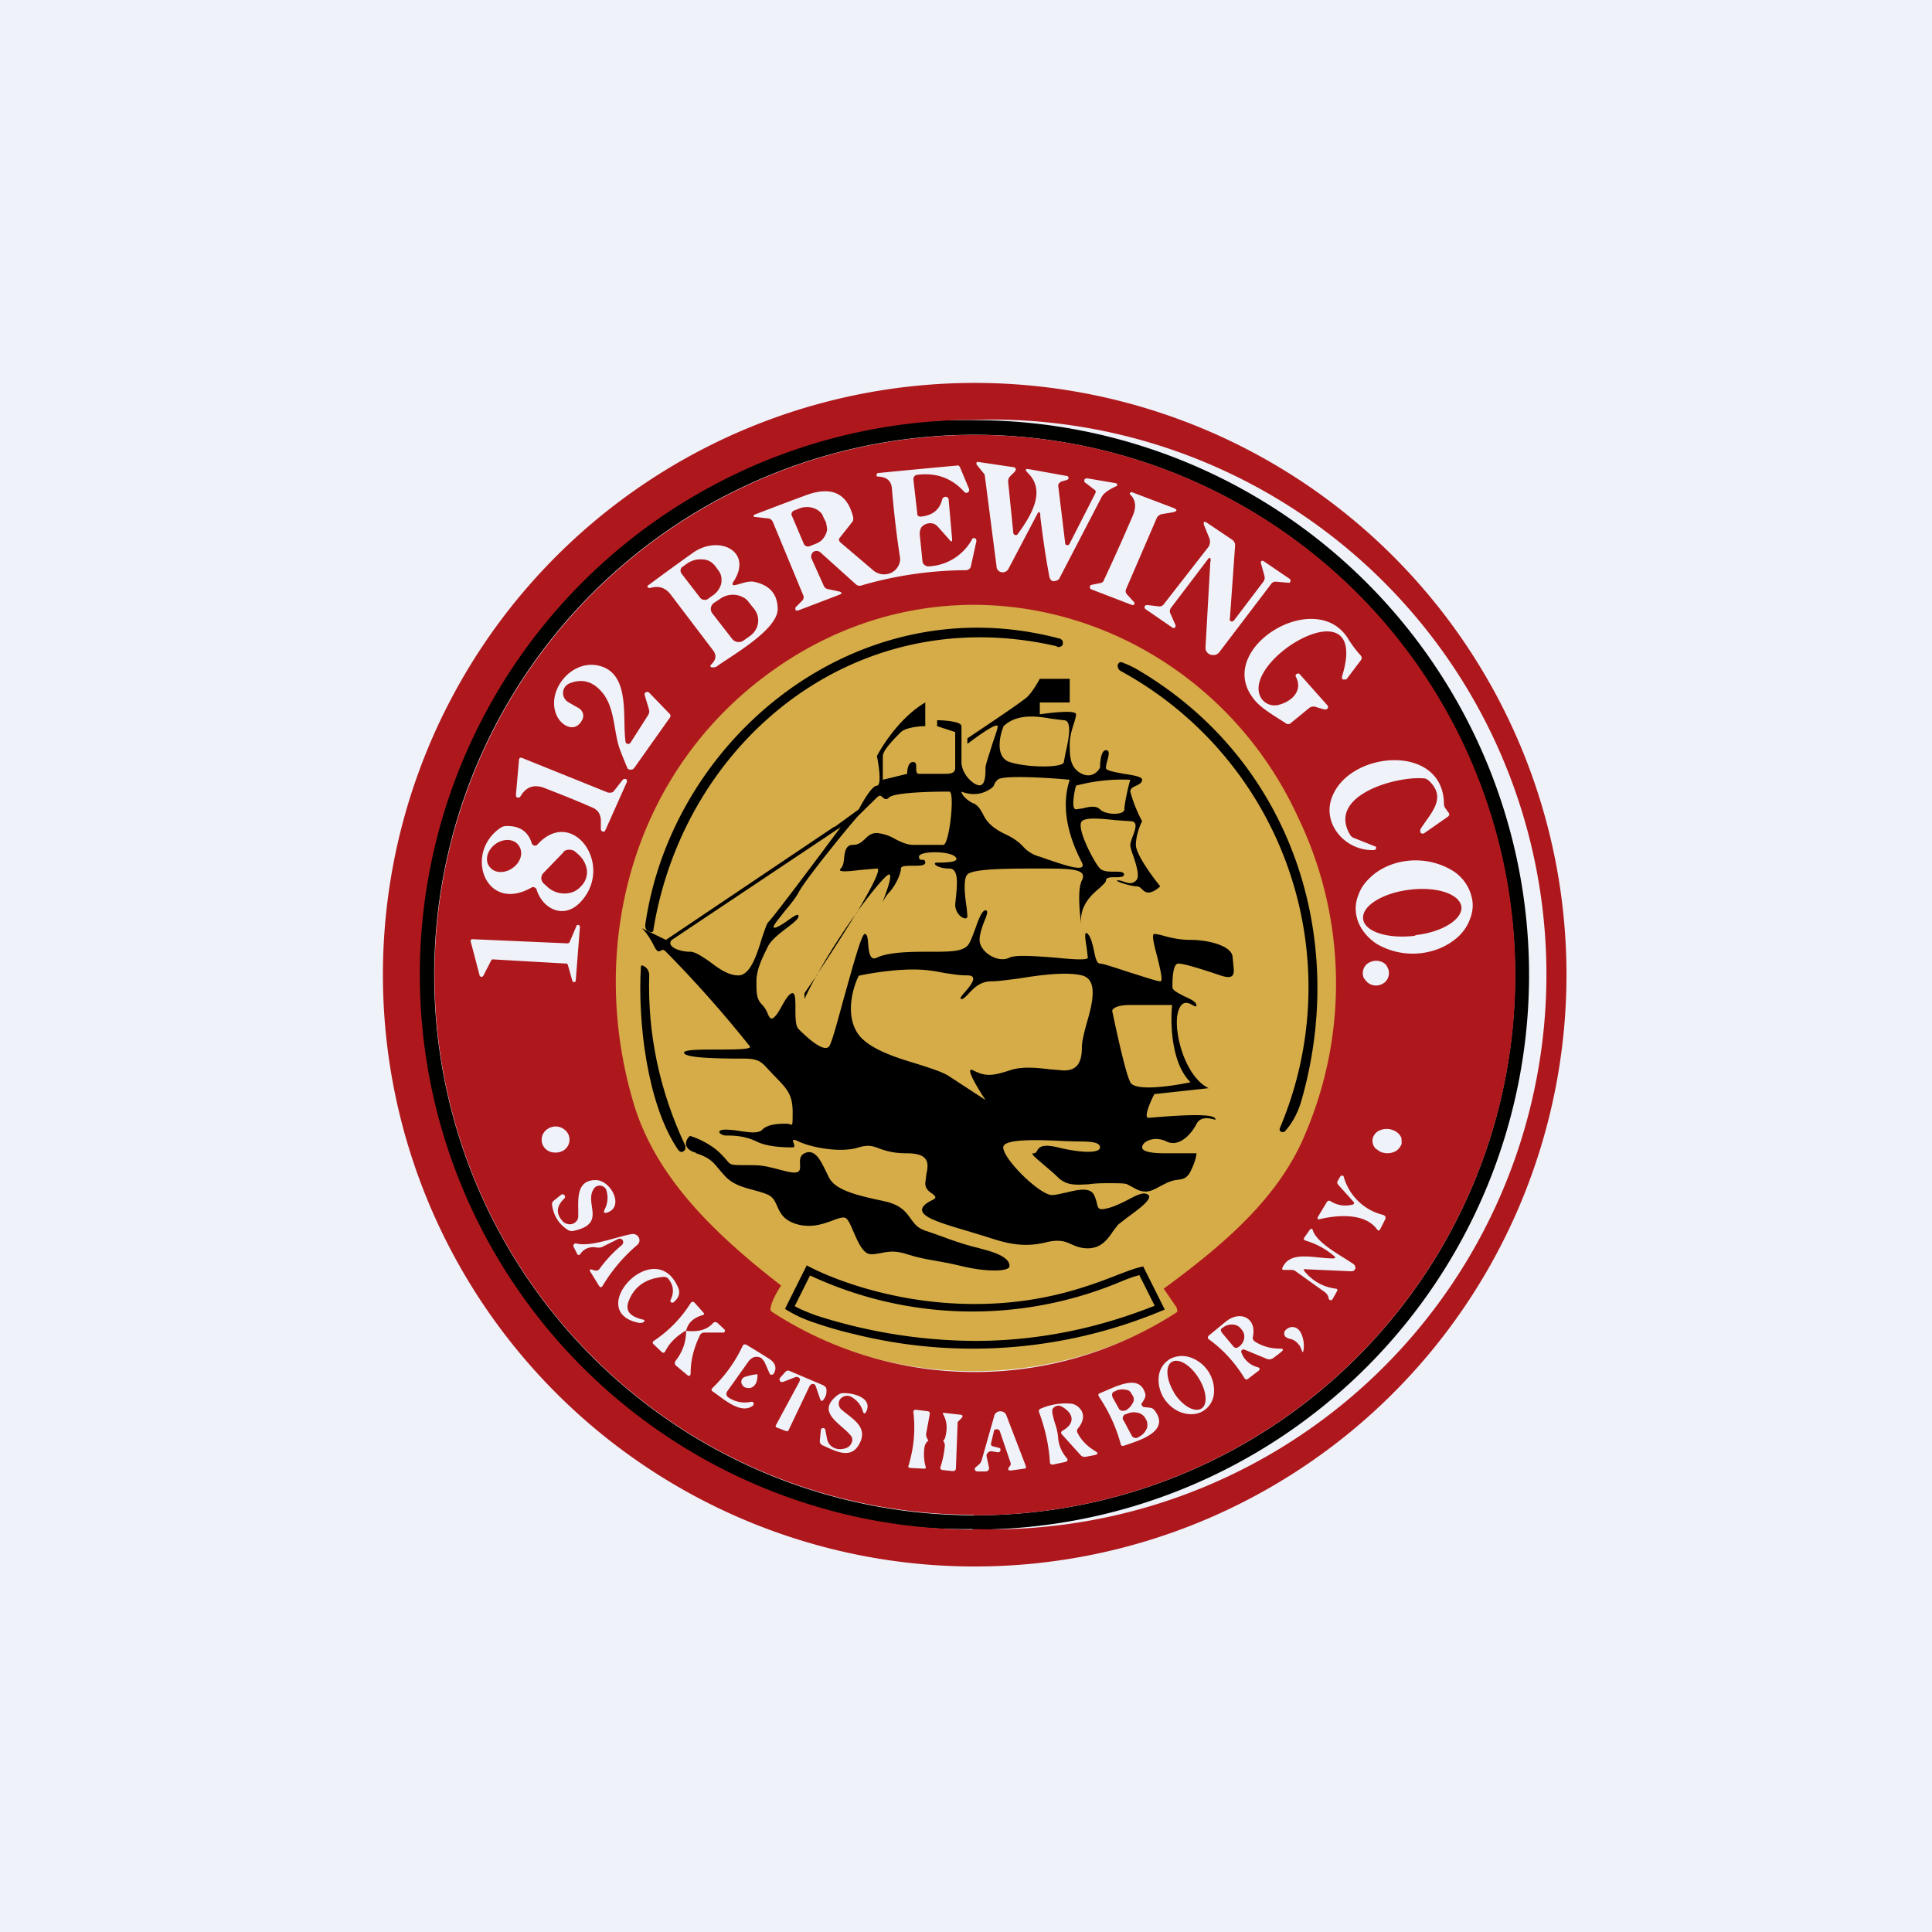
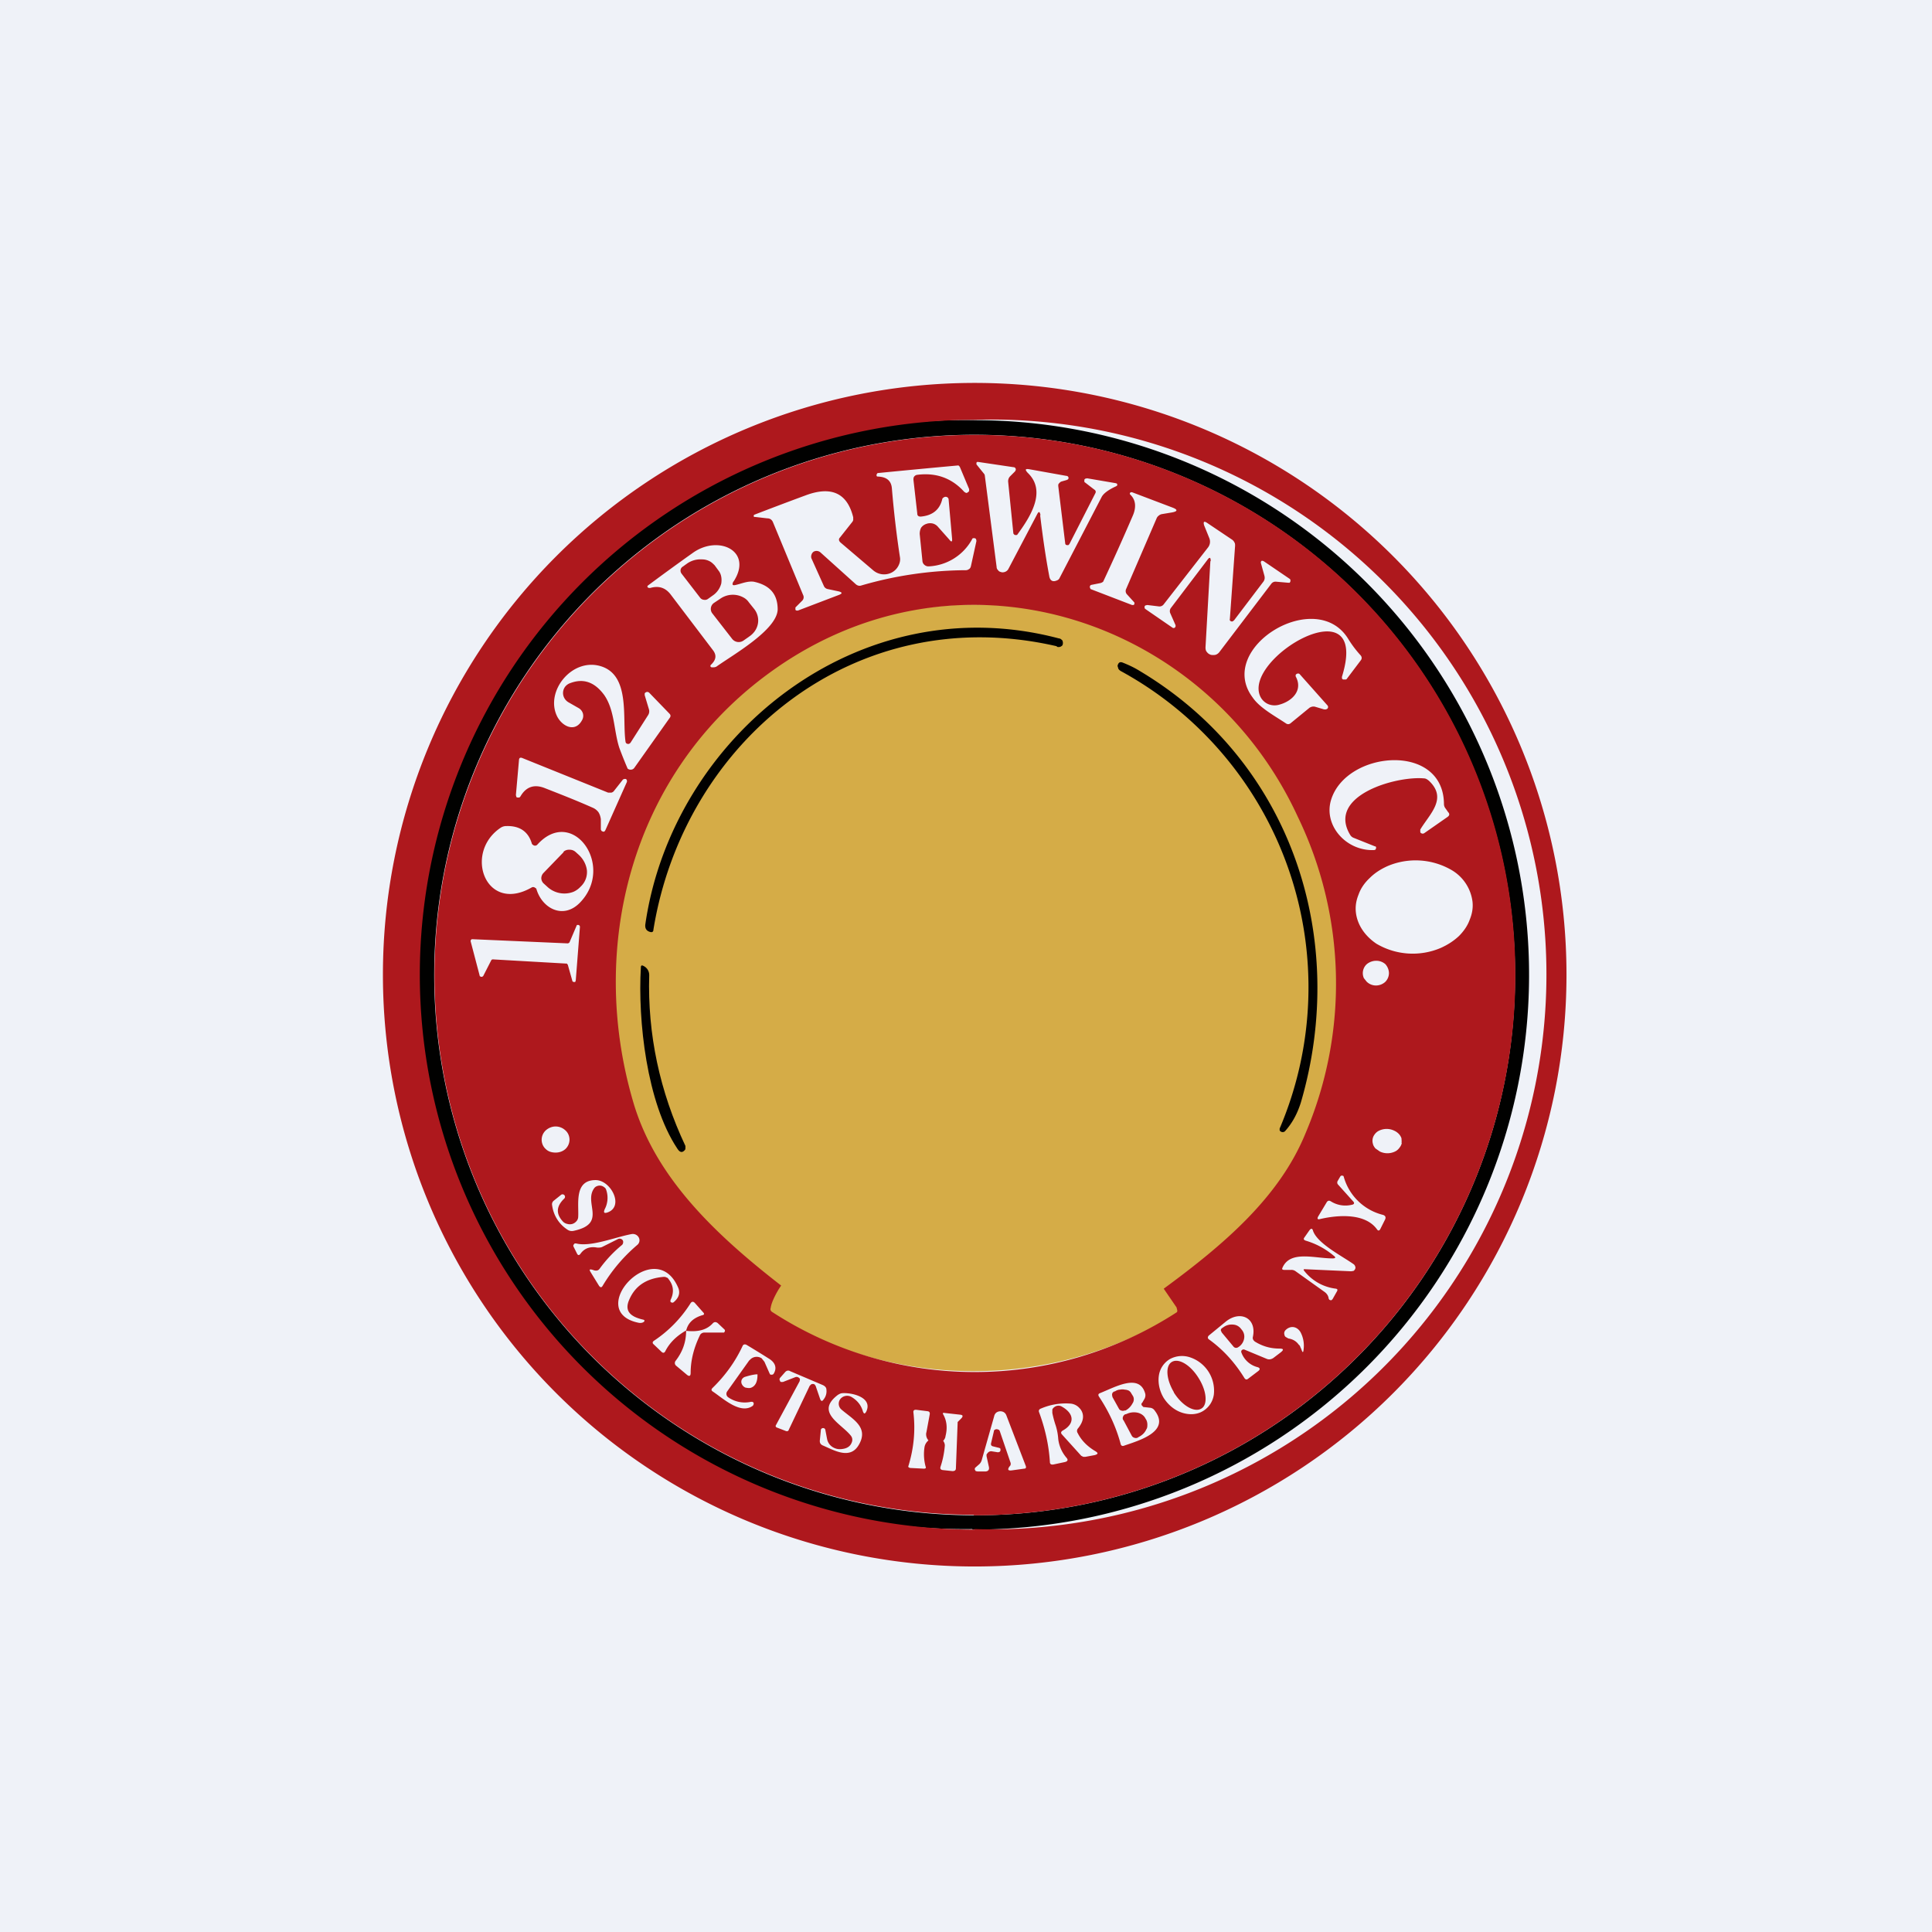
<svg xmlns="http://www.w3.org/2000/svg" viewBox="0 0 55.5 55.5">
  <path d="M 0,0 H 55.5 V 55.5 H 0 Z" fill="rgb(239, 242, 248)" />
  <path d="M 33.49,37.075 A 10.62,10.62 0 1,0 22.38,37 L 22.04,37.55 A 0.11,0.11 0 0,0 22.03,37.64 C 22.03,37.67 22.05,37.69 22.08,37.71 A 11.15,11.15 0 0,0 33.72,37.79 L 33.92,37.72 C 34.12,37.67 34.38,37.59 34.39,37.55 C 34.39,37.52 34.24,37.52 34.09,37.52 C 33.95,37.52 33.8,37.52 33.79,37.5 L 33.52,37.08 Z" fill="rgb(213, 172, 71)" />
  <path d="M 27.93,43.925 A 15.93,15.93 0 1,1 28.04,12.07 A 15.93,15.93 0 0,1 27.94,43.94 Z M 27.97,43.53 A 15.5,15.5 0 0,0 42.34,22.09 A 15.52,15.52 0 1,0 27.97,43.53 Z" fill="rgb(1, 1, 0)" />
-   <path d="M 40.65,26.865 C 41.44,26.78 42.03,26.4 41.98,26.04 C 41.92,25.67 41.25,25.46 40.48,25.56 C 39.69,25.66 39.1,26.04 39.16,26.41 C 39.21,26.77 39.88,26.98 40.66,26.88 Z M 14.77,24.9 C 14.99,24.72 15.04,24.43 14.87,24.25 C 14.72,24.08 14.41,24.09 14.19,24.28 C 13.97,24.47 13.92,24.76 14.09,24.93 C 14.24,25.1 14.55,25.09 14.77,24.9 Z" fill="rgb(174, 24, 29)" />
  <path d="M 27.97,43.515 A 15.5,15.5 0 0,1 13.68,22.04 A 15.53,15.53 0 0,1 38.99,17.04 A 15.52,15.52 0 0,1 27.98,43.53 Z M 29.88,14.8 C 29.95,15.38 30.03,15.96 30.14,16.54 C 30.16,16.68 30.24,16.73 30.37,16.67 A 0.12,0.12 0 0,0 30.43,16.62 L 31.64,14.29 C 31.69,14.18 31.84,14.07 32.06,13.97 L 32.09,13.95 A 0.05,0.05 0 0,0 32.08,13.89 L 32.05,13.88 L 31.23,13.74 L 31.18,13.75 A 0.07,0.07 0 0,0 31.15,13.78 V 13.83 C 31.15,13.84 31.15,13.85 31.17,13.86 L 31.43,14.06 C 31.48,14.09 31.49,14.13 31.46,14.18 L 30.72,15.63 L 30.69,15.66 H 30.65 L 30.62,15.65 A 0.06,0.06 0 0,1 30.6,15.61 L 30.4,13.96 C 30.4,13.93 30.4,13.9 30.43,13.88 A 0.13,0.13 0 0,1 30.5,13.83 L 30.64,13.79 L 30.68,13.77 A 0.06,0.06 0 0,0 30.68,13.69 A 0.07,0.07 0 0,0 30.63,13.67 L 29.57,13.48 C 29.45,13.46 29.44,13.49 29.52,13.58 C 30.07,14.1 29.61,14.83 29.23,15.35 C 29.23,15.35 29.22,15.37 29.2,15.37 H 29.16 A 0.07,0.07 0 0,1 29.13,15.35 A 0.06,0.06 0 0,1 29.11,15.32 L 28.96,13.83 C 28.96,13.77 28.98,13.72 29.02,13.68 L 29.16,13.54 L 29.18,13.5 A 0.07,0.07 0 0,0 29.15,13.43 A 0.08,0.08 0 0,0 29.11,13.42 L 28.1,13.27 H 28.07 L 28.05,13.29 V 13.34 L 28.26,13.6 A 0.1,0.1 0 0,1 28.29,13.66 L 28.63,16.29 C 28.63,16.33 28.65,16.36 28.68,16.39 C 28.7,16.42 28.74,16.43 28.78,16.44 A 0.2,0.2 0 0,0 28.89,16.42 A 0.18,0.18 0 0,0 28.97,16.34 L 29.79,14.78 C 29.84,14.68 29.87,14.69 29.89,14.8 Z M 26.42,15.34 C 26.42,15.28 26.43,15.22 26.46,15.16 A 0.3,0.3 0 0,1 26.61,15.05 A 0.32,0.32 0 0,1 26.8,15.04 A 0.3,0.3 0 0,1 26.95,15.14 L 27.27,15.5 C 27.33,15.58 27.36,15.57 27.35,15.47 L 27.25,14.34 A 0.08,0.08 0 0,0 27.22,14.29 A 0.09,0.09 0 0,0 27.11,14.29 A 0.08,0.08 0 0,0 27.07,14.33 C 27,14.64 26.79,14.81 26.45,14.84 C 26.39,14.84 26.35,14.82 26.35,14.75 L 26.24,13.78 C 26.24,13.75 26.24,13.71 26.27,13.68 A 0.13,0.13 0 0,1 26.35,13.64 C 26.9,13.57 27.35,13.74 27.7,14.13 L 27.75,14.16 C 27.77,14.16 27.79,14.16 27.8,14.14 C 27.82,14.14 27.83,14.12 27.84,14.1 V 14.05 L 27.58,13.43 A 0.12,0.12 0 0,0 27.53,13.37 A 373.97,373.97 0 0,0 25.21,13.59 A 0.11,0.11 0 0,0 25.18,13.64 C 25.18,13.67 25.18,13.69 25.22,13.69 C 25.47,13.7 25.6,13.81 25.62,14.02 C 25.68,14.74 25.76,15.4 25.85,15.99 C 25.87,16.09 25.85,16.17 25.81,16.25 A 0.45,0.45 0 0,1 25.61,16.45 A 0.48,0.48 0 0,1 25.08,16.38 L 24.14,15.58 C 24.09,15.53 24.09,15.48 24.13,15.44 L 24.47,15.01 A 0.18,0.18 0 0,0 24.51,14.94 V 14.86 C 24.34,14.17 23.89,13.96 23.17,14.22 A 109.77,109.77 0 0,0 21.66,14.79 L 21.65,14.82 L 21.66,14.85 H 21.69 L 22.04,14.89 C 22.12,14.89 22.17,14.93 22.2,14.99 L 23.07,17.09 A 0.14,0.14 0 0,1 23.05,17.25 L 22.85,17.45 V 17.52 L 22.88,17.54 H 22.92 L 24.1,17.09 C 24.2,17.05 24.2,17.02 24.1,16.99 L 23.77,16.92 A 0.15,0.15 0 0,1 23.67,16.84 L 23.31,16.04 A 0.15,0.15 0 0,1 23.31,15.94 A 0.16,0.16 0 0,1 23.37,15.85 A 0.17,0.17 0 0,1 23.57,15.87 L 24.57,16.77 C 24.62,16.82 24.68,16.84 24.74,16.82 A 10.9,10.9 0 0,1 27.75,16.38 C 27.79,16.38 27.82,16.36 27.85,16.34 A 0.14,0.14 0 0,0 27.89,16.27 L 28.05,15.54 L 28.04,15.49 A 0.07,0.07 0 0,0 28,15.46 H 27.95 A 0.07,0.07 0 0,0 27.92,15.5 A 1.5,1.5 0 0,1 26.68,16.27 A 0.17,0.17 0 0,1 26.56,16.23 A 0.16,0.16 0 0,1 26.5,16.13 L 26.42,15.34 Z M 33.37,14.77 L 33.67,14.72 C 33.83,14.69 33.84,14.64 33.68,14.58 L 32.52,14.14 H 32.49 L 32.47,14.15 A 0.04,0.04 0 0,0 32.47,14.21 C 32.63,14.36 32.65,14.58 32.53,14.84 A 63.8,63.8 0 0,1 31.69,16.71 A 0.2,0.2 0 0,1 31.61,16.75 L 31.36,16.8 A 0.07,0.07 0 0,0 31.32,16.82 A 0.07,0.07 0 0,0 31.32,16.9 C 31.32,16.92 31.34,16.93 31.35,16.93 L 32.52,17.38 H 32.55 C 32.56,17.38 32.58,17.38 32.58,17.36 A 0.05,0.05 0 0,0 32.58,17.3 L 32.38,17.08 A 0.14,0.14 0 0,1 32.35,16.92 L 33.23,14.88 A 0.18,0.18 0 0,1 33.29,14.81 A 0.19,0.19 0 0,1 33.37,14.77 Z M 34.77,16.12 L 34.63,18.6 C 34.63,18.65 34.64,18.7 34.67,18.73 C 34.7,18.77 34.73,18.79 34.78,18.81 C 34.82,18.82 34.88,18.82 34.92,18.81 A 0.22,0.22 0 0,0 35.03,18.73 L 36.52,16.77 A 0.15,0.15 0 0,1 36.66,16.71 L 37,16.74 H 37.05 L 37.07,16.7 V 16.66 A 0.06,0.06 0 0,0 37.05,16.63 L 36.3,16.12 L 36.27,16.11 H 36.24 L 36.22,16.14 V 16.17 L 36.32,16.53 C 36.34,16.6 36.33,16.65 36.3,16.7 L 35.45,17.82 L 35.41,17.85 A 0.07,0.07 0 0,1 35.33,17.82 A 0.07,0.07 0 0,1 35.33,17.78 L 35.48,15.68 C 35.48,15.64 35.48,15.61 35.46,15.58 A 0.2,0.2 0 0,0 35.39,15.5 L 34.69,15.03 C 34.59,14.96 34.56,14.98 34.59,15.09 L 34.74,15.46 A 0.27,0.27 0 0,1 34.7,15.73 L 33.43,17.36 A 0.15,0.15 0 0,1 33.29,17.42 L 32.96,17.38 L 32.91,17.39 A 0.07,0.07 0 0,0 32.88,17.42 V 17.46 C 32.88,17.48 32.9,17.49 32.91,17.5 L 33.68,18.03 A 0.06,0.06 0 0,0 33.75,18.03 L 33.77,18 V 17.96 L 33.62,17.62 A 0.15,0.15 0 0,1 33.64,17.46 L 34.68,16.09 C 34.75,15.99 34.78,16.01 34.78,16.12 Z M 21.07,16.71 C 21.64,15.84 20.66,15.36 19.92,15.87 A 72.97,72.97 0 0,0 18.6,16.83 V 16.87 L 18.64,16.89 H 18.68 C 18.92,16.82 19.11,16.88 19.26,17.07 L 20.49,18.69 C 20.59,18.83 20.57,18.96 20.42,19.1 C 20.4,19.13 20.4,19.15 20.44,19.17 H 20.49 C 20.51,19.17 20.54,19.17 20.58,19.15 C 21.04,18.82 22.32,18.1 22.34,17.51 C 22.34,17.07 22.12,16.81 21.65,16.71 C 21.47,16.69 21.32,16.76 21.15,16.8 C 21.04,16.83 21.02,16.8 21.07,16.7 Z M 22.44,36.93 C 22.32,37.1 22.16,37.4 22.14,37.57 C 22.12,37.62 22.14,37.67 22.2,37.7 A 10.67,10.67 0 0,0 33.8,37.7 C 33.84,37.67 33.81,37.62 33.8,37.56 L 33.43,37.02 C 35.16,35.75 36.76,34.39 37.51,32.54 A 11,11 0 0,0 37.28,23.46 C 34.63,17.7 27.38,15.33 21.94,19.45 C 18.12,22.34 16.9,27.22 18.18,31.62 C 18.79,33.75 20.44,35.38 22.44,36.93 Z M 37.22,19.43 C 37.44,19.83 37.12,20.14 36.76,20.24 A 0.48,0.48 0 0,1 36.44,20.23 A 0.45,0.45 0 0,1 36.21,20.02 C 35.66,18.92 39.39,16.73 38.55,19.44 V 19.49 C 38.56,19.5 38.57,19.52 38.59,19.52 H 38.64 C 38.66,19.52 38.68,19.52 38.69,19.5 L 39.09,18.97 C 39.13,18.92 39.12,18.87 39.09,18.83 C 38.96,18.69 38.84,18.53 38.74,18.37 C 37.83,16.84 34.92,18.6 35.98,20.03 C 36.18,20.33 36.61,20.56 36.94,20.78 C 36.98,20.81 37.03,20.81 37.07,20.78 L 37.62,20.33 C 37.67,20.3 37.72,20.29 37.77,20.3 L 38.04,20.38 H 38.09 L 38.13,20.36 A 0.07,0.07 0 0,0 38.13,20.26 L 37.33,19.36 A 0.07,0.07 0 0,0 37.25,19.36 A 0.06,0.06 0 0,0 37.22,19.39 V 19.43 Z M 17.97,21.31 C 17.87,20.63 18.12,19.37 17.23,19.13 C 16.42,18.91 15.66,19.86 16,20.57 C 16.14,20.86 16.53,21.07 16.73,20.67 A 0.25,0.25 0 0,0 16.74,20.48 A 0.26,0.26 0 0,0 16.62,20.34 L 16.34,20.18 A 0.32,0.32 0 0,1 16.21,20.05 A 0.3,0.3 0 0,1 16.24,19.72 A 0.33,0.33 0 0,1 16.39,19.62 C 16.77,19.48 17.09,19.6 17.36,19.97 C 17.66,20.41 17.63,20.98 17.79,21.48 A 12.33,12.33 0 0,0 18.03,22.08 A 0.14,0.14 0 0,0 18.17,22.1 A 0.13,0.13 0 0,0 18.22,22.06 L 19.24,20.62 C 19.27,20.58 19.27,20.54 19.23,20.5 L 18.65,19.9 A 0.08,0.08 0 0,0 18.55,19.89 A 0.07,0.07 0 0,0 18.52,19.92 V 19.97 L 18.64,20.37 A 0.2,0.2 0 0,1 18.62,20.54 L 18.11,21.34 L 18.07,21.37 H 18.03 A 0.08,0.08 0 0,1 17.99,21.35 A 0.07,0.07 0 0,1 17.97,21.31 Z M 17.47,22.77 L 14.99,21.77 C 14.94,21.76 14.92,21.77 14.91,21.82 L 14.82,22.84 L 14.83,22.88 C 14.83,22.9 14.85,22.91 14.87,22.91 H 14.91 C 14.93,22.91 14.94,22.89 14.95,22.88 C 15.11,22.6 15.35,22.52 15.65,22.64 C 16.11,22.82 16.57,23 17.02,23.2 A 0.4,0.4 0 0,1 17.19,23.33 C 17.23,23.39 17.25,23.46 17.26,23.53 V 23.83 L 17.28,23.87 L 17.32,23.89 H 17.36 L 17.39,23.85 L 18.01,22.46 V 22.42 A 0.06,0.06 0 0,0 17.98,22.38 A 0.07,0.07 0 0,0 17.93,22.38 A 0.07,0.07 0 0,0 17.89,22.4 L 17.63,22.73 A 0.13,0.13 0 0,1 17.56,22.77 H 17.46 Z M 41.48,23.09 C 41.46,21.32 38.68,21.56 38.24,22.97 C 38.01,23.7 38.66,24.45 39.47,24.42 L 39.51,24.41 L 39.53,24.37 V 24.33 A 0.06,0.06 0 0,0 39.49,24.31 L 38.89,24.07 A 0.2,0.2 0 0,1 38.79,23.99 C 38.1,22.86 40.09,22.29 40.9,22.36 C 40.96,22.36 41,22.39 41.05,22.43 C 41.59,22.94 41.07,23.38 40.8,23.83 V 23.89 C 40.8,23.9 40.8,23.92 40.82,23.93 A 0.08,0.08 0 0,0 40.92,23.93 L 41.58,23.47 C 41.64,23.43 41.65,23.38 41.6,23.33 L 41.53,23.23 A 0.21,0.21 0 0,1 41.48,23.09 Z M 15.28,24.24 C 15.18,23.89 14.93,23.72 14.55,23.73 A 0.29,0.29 0 0,0 14.38,23.78 C 13.31,24.5 13.95,26.26 15.28,25.49 A 0.09,0.09 0 0,1 15.38,25.51 C 15.4,25.51 15.4,25.53 15.41,25.54 C 15.57,26.09 16.17,26.42 16.65,25.94 C 17.69,24.89 16.45,23.13 15.43,24.27 A 0.09,0.09 0 0,1 15.31,24.27 A 0.08,0.08 0 0,1 15.28,24.24 Z M 42.3,25.9 A 1.23,1.23 0 0,0 41.71,25 A 2.06,2.06 0 0,0 39.86,24.88 C 39.66,24.97 39.49,25.08 39.35,25.22 C 39.2,25.36 39.09,25.52 39.03,25.69 C 38.96,25.86 38.93,26.03 38.95,26.21 C 38.99,26.56 39.2,26.88 39.54,27.11 A 2.05,2.05 0 0,0 41.39,27.23 C 41.59,27.14 41.76,27.03 41.91,26.89 C 42.05,26.75 42.16,26.59 42.22,26.42 C 42.29,26.25 42.32,26.08 42.3,25.9 Z M 16.26,27.68 H 16.29 C 16.29,27.7 16.3,27.7 16.31,27.71 L 16.44,28.17 C 16.44,28.18 16.44,28.19 16.46,28.2 A 0.06,0.06 0 0,0 16.53,28.2 L 16.54,28.16 L 16.66,26.62 L 16.65,26.59 L 16.62,26.57 H 16.58 A 0.05,0.05 0 0,0 16.56,26.6 L 16.36,27.07 L 16.34,27.09 L 16.31,27.1 L 13.57,26.98 H 13.55 L 13.53,27 A 0.05,0.05 0 0,0 13.52,27.04 L 13.78,28.03 S 13.78,28.05 13.8,28.05 A 0.06,0.06 0 0,0 13.85,28.06 L 13.88,28.04 L 14.11,27.59 A 0.05,0.05 0 0,1 14.16,27.56 L 16.26,27.68 Z M 39.9,27.96 C 39.9,27.86 39.86,27.77 39.8,27.7 A 0.39,0.39 0 0,0 39.53,27.6 C 39.43,27.6 39.33,27.64 39.26,27.7 A 0.35,0.35 0 0,0 39.18,28.1 L 39.26,28.2 A 0.38,0.38 0 0,0 39.53,28.31 A 0.4,0.4 0 0,0 39.79,28.21 A 0.36,0.36 0 0,0 39.9,27.96 Z M 16.36,32.74 C 16.36,32.64 16.32,32.54 16.24,32.47 A 0.41,0.41 0 0,0 15.96,32.36 C 15.86,32.36 15.76,32.4 15.68,32.47 A 0.37,0.37 0 0,0 15.56,32.74 C 15.56,32.84 15.6,32.94 15.68,33.01 C 15.75,33.08 15.85,33.11 15.96,33.11 C 16.06,33.11 16.16,33.08 16.24,33.01 A 0.37,0.37 0 0,0 16.36,32.74 Z M 40.26,32.84 C 40.27,32.79 40.26,32.74 40.26,32.7 A 0.35,0.35 0 0,0 40.18,32.57 A 0.43,0.43 0 0,0 40.05,32.48 A 0.5,0.5 0 0,0 39.58,32.5 A 0.36,0.36 0 0,0 39.48,32.6 A 0.3,0.3 0 0,0 39.44,32.86 C 39.45,32.91 39.48,32.95 39.51,32.99 L 39.64,33.08 A 0.5,0.5 0 0,0 40.11,33.06 A 0.36,0.36 0 0,0 40.21,32.96 A 0.3,0.3 0 0,0 40.27,32.83 Z M 38.83,34.61 A 0.78,0.78 0 0,1 38.23,34.51 C 38.18,34.48 38.14,34.49 38.11,34.54 L 37.87,34.94 C 37.83,35.01 37.85,35.04 37.92,35.02 C 38.43,34.9 39.22,34.84 39.56,35.32 C 39.59,35.36 39.62,35.36 39.65,35.31 L 39.79,35.03 C 39.82,34.96 39.79,34.92 39.73,34.9 A 1.56,1.56 0 0,1 38.6,33.8 L 38.59,33.78 L 38.55,33.77 A 0.06,0.06 0 0,0 38.5,33.8 L 38.43,33.92 C 38.41,33.95 38.41,33.99 38.43,34.02 L 38.87,34.51 C 38.92,34.56 38.9,34.6 38.83,34.61 Z M 17.41,34.17 A 0.7,0.7 0 0,1 17.37,34.74 C 17.33,34.84 17.36,34.86 17.45,34.83 C 17.94,34.66 17.55,33.9 17.11,33.9 C 16.49,33.9 16.63,34.58 16.61,34.95 C 16.61,35 16.59,35.05 16.56,35.08 A 0.25,0.25 0 0,1 16.44,35.16 A 0.26,0.26 0 0,1 16.3,35.16 A 0.25,0.25 0 0,1 16.18,35.1 C 15.96,34.87 15.98,34.65 16.21,34.43 A 0.07,0.07 0 0,0 16.21,34.33 A 0.07,0.07 0 0,0 16.11,34.33 L 15.91,34.49 A 0.13,0.13 0 0,0 15.86,34.62 C 15.9,34.92 16.06,35.17 16.31,35.33 C 16.36,35.36 16.41,35.37 16.47,35.36 C 17.47,35.15 16.74,34.55 17.08,34.12 A 0.18,0.18 0 0,1 17.16,34.07 A 0.2,0.2 0 0,1 17.35,34.1 C 17.38,34.12 17.4,34.14 17.41,34.17 Z M 38.28,36.15 C 37.76,36.15 37.06,35.91 36.84,36.42 C 36.82,36.46 36.84,36.48 36.89,36.48 H 37.09 A 0.2,0.2 0 0,1 37.22,36.52 L 38.06,37.12 C 38.11,37.16 38.14,37.2 38.16,37.26 L 38.17,37.31 L 38.19,37.34 L 38.22,37.35 H 38.25 L 38.28,37.32 L 38.41,37.09 C 38.43,37.05 38.42,37.03 38.38,37.02 A 1.36,1.36 0 0,1 37.46,36.5 C 37.44,36.47 37.45,36.46 37.48,36.46 L 38.81,36.52 L 38.88,36.51 A 0.12,0.12 0 0,0 38.93,36.45 C 38.94,36.43 38.94,36.4 38.93,36.38 A 0.12,0.12 0 0,0 38.89,36.32 C 38.57,36.09 37.85,35.73 37.72,35.36 C 37.7,35.28 37.66,35.28 37.61,35.35 L 37.47,35.55 C 37.44,35.59 37.45,35.62 37.51,35.64 C 37.81,35.73 38.07,35.87 38.31,36.07 C 38.38,36.12 38.37,36.15 38.28,36.15 Z M 17.74,35.6 A 0.11,0.11 0 0,1 17.89,35.63 A 0.1,0.1 0 0,1 17.9,35.7 A 0.1,0.1 0 0,1 17.86,35.77 C 17.63,35.96 17.42,36.18 17.23,36.44 C 17.19,36.5 17.13,36.52 17.03,36.48 C 16.93,36.45 16.92,36.47 16.97,36.55 L 17.21,36.94 C 17.25,36.99 17.28,36.99 17.31,36.94 C 17.58,36.49 17.91,36.1 18.31,35.76 A 0.17,0.17 0 0,0 18.35,35.55 A 0.19,0.19 0 0,0 18.27,35.47 A 0.2,0.2 0 0,0 18.15,35.45 C 17.7,35.53 16.97,35.83 16.55,35.72 H 16.51 L 16.49,35.74 L 16.47,35.77 V 35.8 L 16.57,36 C 16.6,36.07 16.64,36.07 16.68,36.01 C 16.79,35.86 16.95,35.8 17.16,35.84 C 17.21,35.84 17.26,35.84 17.3,35.82 L 17.74,35.6 Z M 18.48,37.91 C 18.17,37.84 17.92,37.7 18.07,37.35 C 18.24,36.94 18.57,36.72 19.07,36.68 C 19.09,36.68 19.12,36.68 19.15,36.7 C 19.17,36.7 19.19,36.72 19.21,36.75 C 19.35,36.93 19.37,37.13 19.26,37.35 V 37.38 C 19.26,37.4 19.27,37.41 19.28,37.41 A 0.06,0.06 0 0,0 19.35,37.41 C 19.47,37.31 19.55,37.18 19.49,37.01 C 18.84,35.43 16.75,37.68 18.35,38 C 18.41,38.01 18.46,38 18.5,37.97 C 18.52,37.94 18.52,37.92 18.48,37.91 Z M 19.71,38.23 C 19.71,38.55 19.61,38.83 19.41,39.09 A 0.1,0.1 0 0,0 19.42,39.23 L 19.73,39.49 C 19.8,39.55 19.84,39.53 19.84,39.44 C 19.84,39.06 19.94,38.7 20.11,38.35 A 0.13,0.13 0 0,1 20.16,38.3 A 0.14,0.14 0 0,1 20.23,38.28 H 20.8 L 20.82,38.25 A 0.05,0.05 0 0,0 20.81,38.19 L 20.62,38.01 C 20.57,37.97 20.52,37.97 20.48,38.01 C 20.31,38.2 20.06,38.27 19.71,38.23 C 19.76,38.01 19.91,37.86 20.18,37.78 C 20.23,37.77 20.24,37.74 20.2,37.7 L 19.97,37.44 C 19.92,37.38 19.87,37.38 19.83,37.45 A 3.6,3.6 0 0,1 18.78,38.52 C 18.74,38.55 18.74,38.59 18.78,38.62 L 19.01,38.84 C 19.05,38.87 19.08,38.87 19.11,38.82 C 19.23,38.58 19.43,38.38 19.71,38.22 Z M 35.75,38.77 L 36.4,39.04 C 36.46,39.06 36.52,39.05 36.58,39.01 L 36.79,38.85 C 36.89,38.77 36.87,38.74 36.75,38.74 C 36.49,38.74 36.26,38.67 36.05,38.54 C 36,38.5 35.98,38.46 35.99,38.41 C 36.11,37.87 35.64,37.63 35.22,37.96 L 34.72,38.37 C 34.69,38.41 34.69,38.44 34.72,38.47 C 35.14,38.77 35.48,39.15 35.75,39.59 C 35.78,39.63 35.81,39.64 35.85,39.61 L 36.14,39.39 C 36.21,39.34 36.2,39.29 36.11,39.27 A 0.67,0.67 0 0,1 35.66,38.85 A 0.06,0.06 0 0,1 35.68,38.78 A 0.07,0.07 0 0,1 35.75,38.77 Z M 37.36,38.71 L 37.38,38.75 C 37.42,38.87 37.44,38.87 37.45,38.75 A 0.83,0.83 0 0,0 37.36,38.27 C 37.26,38.1 37.07,38.07 36.93,38.21 A 0.13,0.13 0 0,0 36.9,38.35 C 36.9,38.37 36.92,38.4 36.94,38.41 L 37.01,38.45 C 37.14,38.47 37.24,38.53 37.31,38.63 C 37.34,38.65 37.35,38.68 37.36,38.71 Z M 21.53,39.08 A 0.25,0.25 0 0,1 21.63,39 A 0.26,0.26 0 0,1 21.88,39.02 L 21.96,39.12 L 22.11,39.46 L 22.13,39.49 H 22.16 A 0.07,0.07 0 0,0 22.22,39.47 C 22.33,39.3 22.27,39.14 22.09,39.03 A 28,28 0 0,0 21.44,38.63 C 21.39,38.61 21.35,38.62 21.33,38.67 C 21.12,39.12 20.83,39.52 20.47,39.87 C 20.43,39.91 20.43,39.94 20.47,39.97 C 20.76,40.16 21.27,40.65 21.63,40.38 L 21.65,40.34 V 40.3 A 0.07,0.07 0 0,0 21.61,40.27 H 21.57 A 0.83,0.83 0 0,1 20.92,40.14 A 0.12,0.12 0 0,1 20.89,39.97 L 21.53,39.07 Z M 34.55,40.54 C 34.72,40.44 34.84,40.27 34.87,40.06 A 1.01,1.01 0 0,0 34.21,39 A 0.73,0.73 0 0,0 33.61,39.04 A 0.66,0.66 0 0,0 33.29,39.52 C 33.26,39.73 33.31,39.96 33.43,40.16 C 33.56,40.36 33.74,40.51 33.95,40.58 C 34.16,40.65 34.38,40.64 34.55,40.54 Z M 22.97,39.68 L 22.29,40.94 C 22.27,40.97 22.29,41 22.32,41.01 L 22.58,41.11 C 22.62,41.12 22.65,41.11 22.66,41.07 L 23.26,39.81 L 23.3,39.77 A 0.1,0.1 0 0,1 23.4,39.77 L 23.43,39.81 L 23.56,40.19 C 23.59,40.26 23.62,40.26 23.66,40.2 A 0.37,0.37 0 0,0 23.74,39.92 C 23.74,39.86 23.7,39.82 23.64,39.79 L 22.7,39.39 C 22.65,39.36 22.6,39.37 22.56,39.41 L 22.41,39.58 A 0.07,0.07 0 0,0 22.41,39.67 C 22.41,39.69 22.43,39.7 22.44,39.7 H 22.49 L 22.85,39.56 A 0.1,0.1 0 0,1 22.95,39.58 C 22.97,39.59 22.98,39.61 22.98,39.63 L 22.97,39.68 Z M 21.73,39.48 C 21.62,39.49 21.51,39.52 21.41,39.55 A 0.16,0.16 0 0,0 21.31,39.63 A 0.15,0.15 0 0,0 21.31,39.76 A 0.2,0.2 0 0,0 21.41,39.86 C 21.46,39.87 21.51,39.88 21.56,39.87 C 21.69,39.83 21.76,39.71 21.76,39.5 V 39.48 H 21.73 Z M 32.81,40.3 L 32.88,40.18 C 32.9,40.14 32.91,40.09 32.9,40.04 C 32.74,39.44 32.05,39.84 31.6,40.02 C 31.55,40.04 31.54,40.07 31.57,40.12 C 31.85,40.54 32.06,40.99 32.19,41.47 C 32.2,41.53 32.24,41.55 32.29,41.53 C 32.69,41.39 33.64,41.13 33.17,40.52 A 0.18,0.18 0 0,0 33.04,40.44 L 32.86,40.42 C 32.85,40.42 32.84,40.42 32.83,40.4 A 0.08,0.08 0 0,1 32.79,40.34 C 32.79,40.33 32.79,40.31 32.81,40.3 Z M 23.76,41.34 L 23.71,41.08 A 0.06,0.06 0 0,0 23.69,41.04 A 0.07,0.07 0 0,0 23.6,41.04 A 0.06,0.06 0 0,0 23.58,41.09 L 23.55,41.39 C 23.55,41.45 23.57,41.49 23.63,41.52 C 23.96,41.66 24.43,41.95 24.68,41.49 C 24.96,40.99 24.48,40.76 24.17,40.49 A 0.22,0.22 0 0,1 24.14,40.19 A 0.25,0.25 0 0,1 24.46,40.13 C 24.63,40.23 24.74,40.37 24.79,40.55 C 24.82,40.62 24.84,40.62 24.88,40.56 C 25.08,40.16 24.52,40.01 24.22,40.02 C 24.16,40.02 24.12,40.04 24.07,40.07 C 23.41,40.57 24.16,40.89 24.44,41.24 C 24.48,41.29 24.49,41.34 24.48,41.4 C 24.44,41.55 24.33,41.62 24.14,41.63 A 0.39,0.39 0 0,1 23.89,41.55 A 0.35,0.35 0 0,1 23.76,41.34 Z M 30.33,40.96 A 2.94,2.94 0 0,1 30.23,40.59 V 40.49 A 0.17,0.17 0 0,1 30.29,40.42 A 0.19,0.19 0 0,1 30.49,40.4 C 30.86,40.6 30.89,40.9 30.52,41.1 C 30.48,41.13 30.47,41.16 30.5,41.2 L 31.06,41.82 L 31.12,41.85 H 31.18 L 31.45,41.8 C 31.55,41.77 31.55,41.74 31.47,41.69 C 31.25,41.56 31.07,41.39 30.96,41.17 A 0.11,0.11 0 0,1 30.97,41.03 C 31.05,40.93 31.1,40.83 31.11,40.73 A 0.35,0.35 0 0,0 31.01,40.45 A 0.39,0.39 0 0,0 30.74,40.32 C 30.45,40.3 30.17,40.35 29.91,40.46 C 29.85,40.48 29.83,40.52 29.85,40.57 C 30.02,41.03 30.13,41.51 30.16,42 C 30.16,42.06 30.2,42.08 30.26,42.07 L 30.59,42 C 30.67,41.98 30.69,41.94 30.64,41.88 A 1,1 0 0,1 30.4,41.34 A 1.67,1.67 0 0,0 30.33,40.96 Z M 26.61,41.16 L 26.71,40.62 C 26.71,40.57 26.7,40.55 26.65,40.54 L 26.33,40.5 C 26.26,40.49 26.23,40.52 26.24,40.58 C 26.3,41.1 26.25,41.6 26.1,42.1 C 26.08,42.14 26.1,42.16 26.15,42.17 L 26.54,42.19 C 26.59,42.19 26.61,42.17 26.59,42.13 A 1.34,1.34 0 0,1 26.56,41.56 A 0.32,0.32 0 0,1 26.67,41.38 A 0.34,0.34 0 0,1 26.88,41.3 C 26.96,41.3 27.02,41.32 27.08,41.37 C 27.12,41.42 27.15,41.48 27.14,41.55 A 2.6,2.6 0 0,1 27.02,42.13 C 27,42.19 27.02,42.22 27.08,42.23 L 27.36,42.26 C 27.42,42.26 27.46,42.24 27.46,42.18 L 27.51,40.87 A 0.03,0.03 0 0,1 27.52,40.84 L 27.62,40.74 C 27.67,40.68 27.66,40.65 27.59,40.64 L 27.14,40.59 C 27.09,40.58 27.07,40.59 27.1,40.64 C 27.2,40.82 27.22,41.03 27.16,41.26 C 27.16,41.29 27.14,41.33 27.12,41.36 A 0.28,0.28 0 0,1 27.04,41.43 A 0.3,0.3 0 0,1 26.83,41.47 A 0.28,0.28 0 0,1 26.65,41.35 A 0.26,0.26 0 0,1 26.61,41.15 Z M 28.47,41.46 L 28.55,41.12 C 28.55,41.1 28.56,41.08 28.58,41.07 A 0.1,0.1 0 0,1 28.68,41.07 C 28.7,41.07 28.71,41.09 28.72,41.11 L 29.03,42.02 C 29.04,42.05 29.03,42.07 29.03,42.09 L 28.99,42.14 C 28.94,42.22 28.96,42.25 29.06,42.24 L 29.42,42.19 C 29.47,42.19 29.48,42.16 29.47,42.12 L 28.91,40.66 A 0.18,0.18 0 0,0 28.84,40.57 A 0.2,0.2 0 0,0 28.62,40.58 A 0.18,0.18 0 0,0 28.56,40.68 L 28.2,41.95 A 0.26,0.26 0 0,1 28.11,42.08 L 28.03,42.15 A 0.06,0.06 0 0,0 28.01,42.23 L 28.03,42.26 L 28.08,42.27 H 28.32 C 28.39,42.26 28.42,42.22 28.41,42.15 L 28.34,41.83 V 41.78 L 28.38,41.73 A 0.13,0.13 0 0,1 28.48,41.69 L 28.67,41.72 L 28.71,41.71 A 0.07,0.07 0 0,0 28.74,41.67 V 41.62 A 0.07,0.07 0 0,0 28.69,41.59 L 28.53,41.55 C 28.48,41.54 28.46,41.51 28.47,41.46 Z" fill="rgb(174, 24, 29)" />
  <path d="M 19.57,16.465 A 0.14,0.14 0 0,1 19.55,16.38 A 0.13,0.13 0 0,1 19.61,16.28 L 19.75,16.18 A 0.68,0.68 0 0,1 20.18,16.07 C 20.25,16.07 20.32,16.09 20.38,16.12 C 20.44,16.15 20.48,16.19 20.53,16.24 L 20.64,16.39 C 20.72,16.49 20.74,16.62 20.72,16.76 A 0.6,0.6 0 0,1 20.47,17.11 L 20.33,17.21 A 0.15,0.15 0 0,1 20.22,17.23 A 0.15,0.15 0 0,1 20.12,17.18 L 19.58,16.48 Z M 20.47,17.63 A 0.21,0.21 0 0,1 20.51,17.32 L 20.69,17.2 A 0.63,0.63 0 0,1 21.35,17.16 C 21.41,17.19 21.47,17.24 21.51,17.3 L 21.67,17.5 A 0.53,0.53 0 0,1 21.69,18.12 A 0.6,0.6 0 0,1 21.53,18.28 L 21.36,18.4 A 0.24,0.24 0 0,1 21.03,18.35 L 20.47,17.63 Z" fill="rgb(174, 24, 29)" />
  <path d="M 30.36,18.565 C 24.52,17.22 19.64,21.34 18.77,26.71 C 18.77,26.77 18.73,26.79 18.67,26.77 C 18.57,26.74 18.52,26.67 18.54,26.54 C 19.32,21.19 24.63,16.81 30.42,18.34 C 30.46,18.34 30.49,18.37 30.52,18.4 C 30.53,18.43 30.54,18.47 30.53,18.5 C 30.53,18.54 30.5,18.56 30.46,18.58 A 0.17,0.17 0 0,1 30.36,18.58 Z M 32.75,19.28 C 37.13,21.9 38.74,26.98 37.37,31.67 C 37.27,31.99 37.12,32.27 36.91,32.5 A 0.1,0.1 0 0,1 36.8,32.51 A 0.09,0.09 0 0,1 36.76,32.47 V 32.42 A 10.35,10.35 0 0,0 32.22,19.29 C 32.16,19.26 32.12,19.22 32.12,19.18 C 32.1,19.14 32.1,19.11 32.12,19.08 C 32.14,19.03 32.18,19.01 32.24,19.03 C 32.42,19.1 32.59,19.18 32.75,19.28 Z" fill="rgb(1, 1, 0)" />
  <path d="M 16.19,24.465 A 0.24,0.24 0 0,1 16.36,24.41 A 0.25,0.25 0 0,1 16.53,24.47 L 16.63,24.56 C 16.76,24.68 16.84,24.84 16.86,25 A 0.57,0.57 0 0,1 16.7,25.45 L 16.67,25.48 A 0.6,0.6 0 0,1 16.47,25.62 A 0.72,0.72 0 0,1 15.74,25.49 L 15.63,25.39 A 0.22,0.22 0 0,1 15.55,25.24 A 0.22,0.22 0 0,1 15.61,25.08 L 16.19,24.48 Z" fill="rgb(174, 24, 29)" />
  <path d="M 19.45,32.985 C 18.58,31.67 18.32,29.32 18.41,27.79 C 18.41,27.73 18.44,27.72 18.49,27.75 C 18.59,27.8 18.65,27.9 18.65,28.01 C 18.6,29.71 18.95,31.35 19.69,32.92 V 32.98 C 19.69,33 19.69,33.02 19.67,33.04 C 19.6,33.12 19.53,33.11 19.46,33 Z" fill="rgb(1, 1, 0)" />
  <path d="M 35.09,38.255 A 0.08,0.08 0 0,1 35.07,38.21 A 0.08,0.08 0 0,1 35.11,38.15 L 35.14,38.13 A 0.4,0.4 0 0,1 35.4,38.05 C 35.5,38.05 35.58,38.09 35.64,38.16 L 35.68,38.21 A 0.3,0.3 0 0,1 35.74,38.45 A 0.36,0.36 0 0,1 35.6,38.68 L 35.57,38.7 A 0.1,0.1 0 0,1 35.44,38.69 L 35.09,38.27 Z M 33.72,40 C 33.95,40.37 34.3,40.58 34.5,40.47 C 34.7,40.37 34.67,39.97 34.44,39.6 C 34.21,39.22 33.87,39.01 33.67,39.12 C 33.47,39.23 33.5,39.62 33.72,39.99 Z M 31.96,40.12 A 0.1,0.1 0 0,1 31.95,40.04 C 31.95,40.01 31.98,39.99 32.01,39.97 H 32.03 C 32.07,39.94 32.13,39.92 32.17,39.92 C 32.22,39.91 32.27,39.91 32.31,39.92 A 0.3,0.3 0 0,1 32.43,39.95 A 0.2,0.2 0 0,1 32.5,40.03 L 32.55,40.11 C 32.58,40.17 32.58,40.25 32.53,40.32 A 0.48,0.48 0 0,1 32.33,40.52 H 32.3 A 0.12,0.12 0 0,1 32.21,40.52 A 0.11,0.11 0 0,1 32.15,40.48 L 31.95,40.12 Z M 32.27,40.8 A 0.11,0.11 0 0,1 32.26,40.7 A 0.12,0.12 0 0,1 32.32,40.63 L 32.36,40.62 A 0.5,0.5 0 0,1 32.67,40.58 C 32.77,40.6 32.86,40.66 32.9,40.74 L 32.93,40.79 C 32.95,40.83 32.96,40.88 32.96,40.92 C 32.96,40.97 32.96,41.02 32.93,41.06 A 0.42,0.42 0 0,1 32.84,41.19 A 0.5,0.5 0 0,1 32.71,41.28 L 32.68,41.3 A 0.13,0.13 0 0,1 32.58,41.3 A 0.12,0.12 0 0,1 32.51,41.24 L 32.27,40.79 Z" fill="rgb(174, 24, 29)" />
  <path d="M 27.99,43.925 A 15.94,15.94 0 1,0 28,12.06 A 15.94,15.94 0 0,0 28,43.94 Z M 28,45 A 17,17 0 1,0 28,11 A 17,17 0 0,0 28,45 Z" fill="rgb(174, 24, 29)" fill-rule="evenodd" />
-   <path d="M 23.97,23.745 L 19.13,27 L 18.43,26.66 C 18.5,26.71 18.65,26.9 18.78,27.16 C 18.88,27.36 18.92,27.34 18.98,27.31 C 19.01,27.29 19.05,27.26 19.13,27.34 A 34.3,34.3 0 0,1 21.55,30.07 C 21.55,30.15 21.08,30.15 20.6,30.15 C 20.13,30.15 19.65,30.15 19.65,30.24 C 19.65,30.41 20.86,30.41 21.38,30.41 C 21.78,30.41 21.88,30.51 22.06,30.71 L 22.25,30.91 C 22.59,31.26 22.77,31.43 22.77,31.94 C 22.77,32.22 22.77,32.3 22.74,32.31 C 22.72,32.31 22.67,32.28 22.59,32.28 C 22.42,32.28 22.07,32.28 21.9,32.45 C 21.79,32.57 21.52,32.53 21.25,32.49 A 2.94,2.94 0 0,0 20.86,32.45 C 20.52,32.45 20.69,32.62 20.86,32.62 C 21.04,32.62 21.38,32.62 21.73,32.79 C 22.07,32.96 22.59,32.96 22.77,32.96 C 22.84,32.96 22.82,32.9 22.8,32.84 C 22.77,32.76 22.75,32.7 22.94,32.79 C 23.29,32.96 24.15,33.13 24.67,32.96 C 24.94,32.88 25.07,32.92 25.25,32.99 C 25.42,33.05 25.64,33.13 26.05,33.13 C 26.73,33.13 26.67,33.45 26.61,33.74 L 26.58,33.99 C 26.58,34.15 26.69,34.23 26.78,34.29 C 26.88,34.37 26.93,34.41 26.75,34.49 C 26.4,34.67 26.4,34.84 26.75,35.01 C 26.98,35.12 27.37,35.24 27.75,35.35 L 28.31,35.52 C 28.83,35.69 29.35,35.86 30.04,35.69 C 30.44,35.59 30.62,35.67 30.79,35.75 C 30.91,35.8 31.04,35.86 31.25,35.86 C 31.65,35.86 31.84,35.57 31.98,35.36 L 32.12,35.18 L 32.39,34.97 C 32.69,34.75 33.11,34.45 32.99,34.33 C 32.88,34.23 32.7,34.31 32.47,34.43 C 32.32,34.51 32.14,34.6 31.95,34.67 C 31.57,34.79 31.55,34.74 31.51,34.57 A 1.13,1.13 0 0,0 31.43,34.33 C 31.31,34.09 30.95,34.18 30.62,34.26 C 30.47,34.29 30.32,34.33 30.22,34.33 C 29.87,34.33 28.82,33.3 28.82,32.96 C 28.82,32.69 29.97,32.75 30.59,32.78 L 30.91,32.79 C 31.25,32.79 31.6,32.79 31.6,32.96 S 31.08,33.13 30.39,32.96 C 29.92,32.85 29.85,32.96 29.79,33.06 C 29.77,33.1 29.75,33.13 29.69,33.13 C 29.59,33.13 29.75,33.26 29.96,33.44 C 30.1,33.56 30.26,33.69 30.39,33.82 C 30.64,34.06 30.89,34.04 31.27,34.02 C 31.41,34 31.57,33.99 31.77,33.99 C 32.19,33.99 32.29,33.99 32.38,34.02 L 32.64,34.16 C 32.92,34.3 33.09,34.21 33.34,34.07 L 33.5,33.99 A 1,1 0 0,1 33.84,33.89 C 33.98,33.87 34.09,33.86 34.2,33.65 C 34.34,33.37 34.37,33.19 34.37,33.13 H 33.5 C 33.33,33.13 32.81,33.13 32.81,32.96 S 33.16,32.62 33.51,32.79 C 33.85,32.96 34.2,32.62 34.37,32.29 C 34.48,32.07 34.73,32.12 34.85,32.15 C 34.92,32.17 34.95,32.17 34.89,32.11 C 34.75,31.98 33.76,32.05 33.26,32.09 A 5.9,5.9 0 0,1 32.99,32.11 C 32.85,32.11 33.04,31.66 33.16,31.43 L 34.72,31.26 C 34.02,30.92 33.68,29.56 33.85,29.04 C 33.96,28.71 34.15,28.81 34.27,28.88 C 34.33,28.91 34.37,28.93 34.37,28.88 C 34.37,28.78 34.2,28.7 34.02,28.62 C 33.85,28.53 33.68,28.45 33.68,28.36 C 33.68,28.19 33.68,27.68 33.85,27.68 S 34.55,27.85 35.06,28.02 C 35.47,28.16 35.46,27.97 35.43,27.72 L 35.41,27.51 C 35.41,27.17 34.71,27 34.2,27 C 33.87,27 33.6,26.93 33.42,26.88 C 33.31,26.85 33.22,26.83 33.16,26.83 C 33.07,26.83 33.16,27.17 33.25,27.51 C 33.33,27.85 33.42,28.19 33.33,28.19 C 33.24,28.19 32.86,28.06 32.47,27.94 C 32.07,27.81 31.69,27.68 31.6,27.68 C 31.5,27.68 31.46,27.48 31.42,27.28 C 31.38,27.1 31.33,26.91 31.25,26.83 C 31.13,26.71 31.18,27 31.22,27.25 L 31.25,27.51 C 31.25,27.59 30.81,27.56 30.32,27.51 C 29.78,27.47 29.18,27.42 29,27.51 C 28.66,27.68 28.14,27.34 28.14,27 C 28.14,26.84 28.21,26.64 28.27,26.48 C 28.35,26.29 28.4,26.15 28.31,26.15 C 28.21,26.15 28.11,26.41 28.02,26.67 C 27.94,26.88 27.87,27.09 27.79,27.17 C 27.62,27.34 27.27,27.34 26.75,27.34 S 25.54,27.34 25.19,27.51 C 24.99,27.61 24.96,27.35 24.94,27.13 C 24.93,26.97 24.92,26.83 24.84,26.83 C 24.75,26.83 24.51,27.72 24.27,28.57 C 24.07,29.29 23.89,29.99 23.81,30.07 C 23.63,30.24 23.11,29.73 22.94,29.56 C 22.85,29.47 22.85,29.21 22.85,28.98 C 22.85,28.75 22.85,28.53 22.77,28.53 C 22.67,28.53 22.56,28.72 22.46,28.9 C 22.39,29.02 22.32,29.15 22.25,29.21 C 22.15,29.32 22.1,29.23 22.05,29.11 A 0.76,0.76 0 0,0 21.9,28.87 C 21.73,28.7 21.73,28.53 21.73,28.19 S 21.9,27.51 22.07,27.17 C 22.17,26.99 22.4,26.81 22.6,26.66 C 22.78,26.52 22.94,26.4 22.94,26.32 C 22.94,26.22 22.79,26.33 22.62,26.45 C 22.48,26.55 22.32,26.65 22.25,26.65 C 22.15,26.65 22.33,26.45 22.53,26.19 C 22.69,26 22.86,25.79 22.94,25.64 C 23.11,25.29 24.5,23.59 24.67,23.42 L 25.19,22.91 C 25.28,22.82 25.32,22.87 25.36,22.91 C 25.41,22.95 25.46,22.99 25.54,22.91 C 25.71,22.74 27.1,22.74 27.27,22.74 C 27.44,22.74 27.27,24.27 27.1,24.27 H 26.23 C 26.06,24.27 25.88,24.19 25.71,24.1 A 1.24,1.24 0 0,0 25.19,23.93 C 25.02,23.93 24.93,24.02 24.85,24.1 C 24.75,24.19 24.67,24.27 24.5,24.27 C 24.3,24.27 24.27,24.46 24.25,24.64 C 24.24,24.76 24.22,24.89 24.15,24.95 C 24.04,25.07 24.38,25.03 24.73,24.99 L 25.19,24.95 C 25.33,24.95 25.03,25.51 24.61,26.22 C 24.23,26.74 23.81,27.39 23.46,28.02 L 23.11,28.53 V 28.7 C 23.21,28.48 23.33,28.25 23.46,28.01 C 23.83,27.45 24.26,26.79 24.61,26.21 C 25.07,25.58 25.46,25.12 25.54,25.12 C 25.64,25.12 25.5,25.54 25.35,25.92 C 25.41,25.81 25.48,25.7 25.54,25.64 C 25.71,25.46 25.88,25.12 25.88,24.95 C 25.88,24.87 26.06,24.87 26.23,24.87 C 26.4,24.87 26.58,24.87 26.58,24.78 C 26.58,24.7 26.53,24.7 26.49,24.7 C 26.45,24.7 26.4,24.7 26.4,24.61 C 26.4,24.44 27.27,24.44 27.44,24.61 C 27.62,24.78 27.1,24.78 26.92,24.78 C 26.75,24.78 26.92,24.95 27.27,24.95 C 27.53,24.95 27.5,25.35 27.47,25.69 L 27.44,25.98 C 27.44,26.32 27.79,26.48 27.79,26.32 L 27.77,26.08 C 27.72,25.76 27.66,25.25 27.79,25.12 C 27.96,24.95 29,24.95 29.87,24.95 C 30.73,24.95 31.25,24.95 31.08,25.29 C 30.95,25.54 31.01,26.19 31.06,26.55 C 31,26.01 31.37,25.69 31.6,25.5 C 31.7,25.4 31.77,25.34 31.77,25.3 C 31.77,25.2 31.9,25.2 32.03,25.2 S 32.29,25.2 32.29,25.12 S 32.16,25.04 32.01,25.04 C 31.86,25.04 31.69,25.04 31.6,24.95 C 31.43,24.78 30.9,23.76 31.08,23.59 C 31.2,23.47 31.66,23.52 32.04,23.56 L 32.47,23.59 C 32.71,23.59 32.61,23.84 32.53,24.05 C 32.5,24.14 32.47,24.22 32.47,24.27 C 32.47,24.33 32.5,24.44 32.55,24.57 C 32.64,24.84 32.75,25.18 32.64,25.29 C 32.52,25.41 32.41,25.37 32.29,25.33 C 32.23,25.31 32.18,25.29 32.12,25.29 C 31.95,25.29 32.47,25.46 32.64,25.46 C 32.73,25.46 32.77,25.51 32.81,25.55 C 32.86,25.59 32.9,25.64 32.99,25.64 C 33.12,25.64 33.27,25.52 33.33,25.46 C 33.1,25.18 32.63,24.54 32.63,24.27 C 32.63,24 32.75,23.7 32.81,23.59 A 3.85,3.85 0 0,1 32.47,22.74 C 32.47,22.65 32.55,22.61 32.64,22.57 C 32.73,22.53 32.81,22.48 32.81,22.4 C 32.81,22.31 32.55,22.27 32.29,22.23 C 32.03,22.18 31.77,22.14 31.77,22.06 C 31.77,22 31.79,21.92 31.81,21.85 C 31.85,21.7 31.89,21.55 31.77,21.55 C 31.63,21.55 31.6,21.89 31.6,22.05 C 31.54,22.17 31.36,22.36 31.08,22.23 C 30.73,22.06 30.73,21.72 30.73,21.37 C 30.73,21.17 30.79,20.97 30.84,20.81 C 30.88,20.69 30.91,20.59 30.91,20.52 C 30.91,20.39 30.21,20.47 29.87,20.52 V 20.18 H 30.73 V 19.5 H 29.87 C 29.81,19.61 29.66,19.87 29.52,20.01 C 29.38,20.15 28.31,20.86 27.79,21.21 V 21.37 C 28.08,21.15 28.66,20.73 28.66,20.87 C 28.66,20.95 28.56,21.2 28.48,21.46 C 28.4,21.72 28.31,21.97 28.31,22.06 C 28.31,22.23 28.31,22.56 28.14,22.56 C 27.96,22.56 27.62,22.23 27.62,21.89 V 20.86 C 27.62,20.73 27.15,20.69 26.92,20.69 V 20.86 L 27.44,21.03 V 22.06 C 27.44,22.23 27.27,22.23 27.1,22.23 H 26.4 C 26.32,22.23 26.32,22.14 26.32,22.06 C 26.32,21.97 26.32,21.89 26.23,21.89 C 26.09,21.89 26.06,22.11 26.06,22.23 L 25.36,22.4 V 21.72 C 25.36,21.55 25.71,21.2 25.88,21.03 C 26.02,20.9 26.4,20.86 26.58,20.86 V 20.18 C 25.88,20.59 25.37,21.38 25.19,21.72 C 25.25,22 25.33,22.57 25.19,22.57 S 24.79,23.02 24.67,23.25 L 23.97,23.76 Z M 28.83,20.86 C 28.71,21.15 28.59,21.75 29,21.89 C 29.52,22.06 30.56,22.06 30.56,21.89 L 30.61,21.63 C 30.69,21.27 30.82,20.69 30.56,20.69 L 30.23,20.65 C 29.82,20.58 29.23,20.48 28.83,20.86 Z M 19.3,27 L 24.15,23.76 C 23.52,24.61 22.21,26.36 22.07,26.49 C 22.02,26.54 21.97,26.72 21.89,26.94 C 21.75,27.4 21.56,28.02 21.21,28.02 C 20.92,28.02 20.64,27.82 20.38,27.62 C 20.17,27.48 19.98,27.34 19.82,27.34 C 19.48,27.34 19.13,27.17 19.3,27 Z M 27.96,23.08 C 27.69,22.94 27.62,22.79 27.62,22.74 C 27.73,22.79 28.03,22.87 28.31,22.74 C 28.52,22.64 28.54,22.59 28.56,22.54 A 0.34,0.34 0 0,1 28.66,22.4 C 28.79,22.26 30.1,22.34 30.73,22.4 C 30.39,23.42 30.91,24.44 31.08,24.78 C 31.23,25.08 30.61,24.86 30.1,24.69 L 29.87,24.61 A 0.97,0.97 0 0,1 29.41,24.34 C 29.31,24.23 29.18,24.1 28.83,23.94 C 28.43,23.74 28.31,23.54 28.23,23.37 C 28.16,23.25 28.11,23.15 27.96,23.07 Z M 30.91,22.57 C 30.85,22.79 30.77,23.25 30.91,23.25 L 31.11,23.22 C 31.27,23.18 31.48,23.13 31.6,23.25 C 31.77,23.42 32.3,23.42 32.3,23.25 C 32.3,23.11 32.4,22.62 32.47,22.4 A 5.1,5.1 0 0,0 30.91,22.57 Z M 24.67,29.73 C 24.26,29.18 24.5,28.36 24.67,28.03 C 24.97,27.96 25.67,27.85 26.23,27.85 C 26.6,27.85 26.87,27.9 27.13,27.95 C 27.34,27.98 27.55,28.02 27.79,28.02 C 28.12,28.02 27.89,28.3 27.72,28.5 C 27.62,28.61 27.55,28.7 27.62,28.7 C 27.68,28.7 27.74,28.63 27.82,28.55 C 27.96,28.4 28.15,28.19 28.48,28.19 C 28.66,28.19 28.94,28.15 29.26,28.11 C 29.87,28.01 30.63,27.91 31.08,28.02 C 31.56,28.14 31.38,28.84 31.21,29.42 C 31.14,29.68 31.08,29.92 31.08,30.07 C 31.08,30.57 30.91,30.75 30.56,30.75 L 30.18,30.72 C 29.83,30.68 29.37,30.62 29,30.75 C 28.48,30.92 28.3,30.92 27.96,30.75 C 27.69,30.61 28.08,31.25 28.31,31.6 L 27.27,30.92 C 27.07,30.79 26.74,30.69 26.37,30.57 C 25.74,30.38 25,30.15 24.67,29.73 Z M 31.95,29.04 C 31.95,28.99 32.05,28.87 32.47,28.87 H 33.67 C 33.62,29.38 33.64,30.54 34.2,31.09 C 33.68,31.2 32.6,31.36 32.47,31.09 C 32.33,30.82 32.07,29.61 31.95,29.04 Z" fill-rule="evenodd" />
-   <path d="M 19.99,33.115 C 19.58,33 19.7,32.73 19.82,32.63 C 20,32.68 20.42,32.86 20.69,33.13 C 21.04,33.47 20.86,33.47 21.39,33.47 C 21.9,33.47 21.9,33.47 22.59,33.65 C 23.29,33.82 22.77,33.3 23.11,33.13 C 23.46,32.96 23.63,33.47 23.81,33.82 C 23.98,34.16 24.5,34.32 25.37,34.5 C 26.23,34.67 26.06,35.18 26.57,35.35 C 27.1,35.52 27.44,35.69 28.14,35.86 C 28.83,36.03 29,36.2 29,36.37 C 29,36.54 28.31,36.54 27.62,36.37 C 26.92,36.2 26.58,36.2 26.06,36.03 S 25.36,36.03 25.02,36.03 C 24.67,36.03 24.5,35.18 24.32,35.01 C 24.15,34.84 23.63,35.35 22.94,35.18 C 22.24,35.01 22.42,34.5 22.08,34.33 C 21.73,34.16 21.21,34.16 20.86,33.82 C 20.52,33.47 20.52,33.3 20,33.13 Z" />
-   <path d="M 23.16,36.345 L 23.27,36.4 C 23.61,36.58 25.47,37.46 28,37.46 C 29.92,37.46 31.24,36.96 32.09,36.63 C 32.35,36.53 32.58,36.44 32.76,36.4 L 32.84,36.38 L 33.46,37.62 L 33.36,37.66 A 14.09,14.09 0 0,1 24.56,38.33 A 11.3,11.3 0 0,1 23.35,37.98 A 3.61,3.61 0 0,1 22.63,37.65 L 22.55,37.6 L 23.17,36.36 Z M 32.19,36.82 A 11.02,11.02 0 0,1 23.27,36.64 L 22.83,37.52 C 22.96,37.6 23.16,37.68 23.42,37.78 A 15.11,15.11 0 0,0 28,38.52 C 30.43,38.52 32.25,37.87 33.17,37.51 L 32.73,36.63 C 32.58,36.67 32.4,36.73 32.19,36.82 Z" />
-   <path d="M 22.74,14.805 A 0.12,0.12 0 0,1 22.75,14.72 A 0.13,0.13 0 0,1 22.83,14.66 L 22.98,14.6 A 0.6,0.6 0 0,1 23.38,14.6 A 0.5,0.5 0 0,1 23.55,14.7 C 23.6,14.74 23.63,14.79 23.65,14.85 L 23.73,15.01 L 23.76,15.19 C 23.76,15.25 23.74,15.31 23.71,15.37 A 0.52,0.52 0 0,1 23.59,15.53 A 0.58,0.58 0 0,1 23.41,15.63 L 23.26,15.69 A 0.14,0.14 0 0,1 23.16,15.69 A 0.13,0.13 0 0,1 23.09,15.62 L 22.75,14.82 Z" fill="rgb(174, 24, 29)" />
</svg>